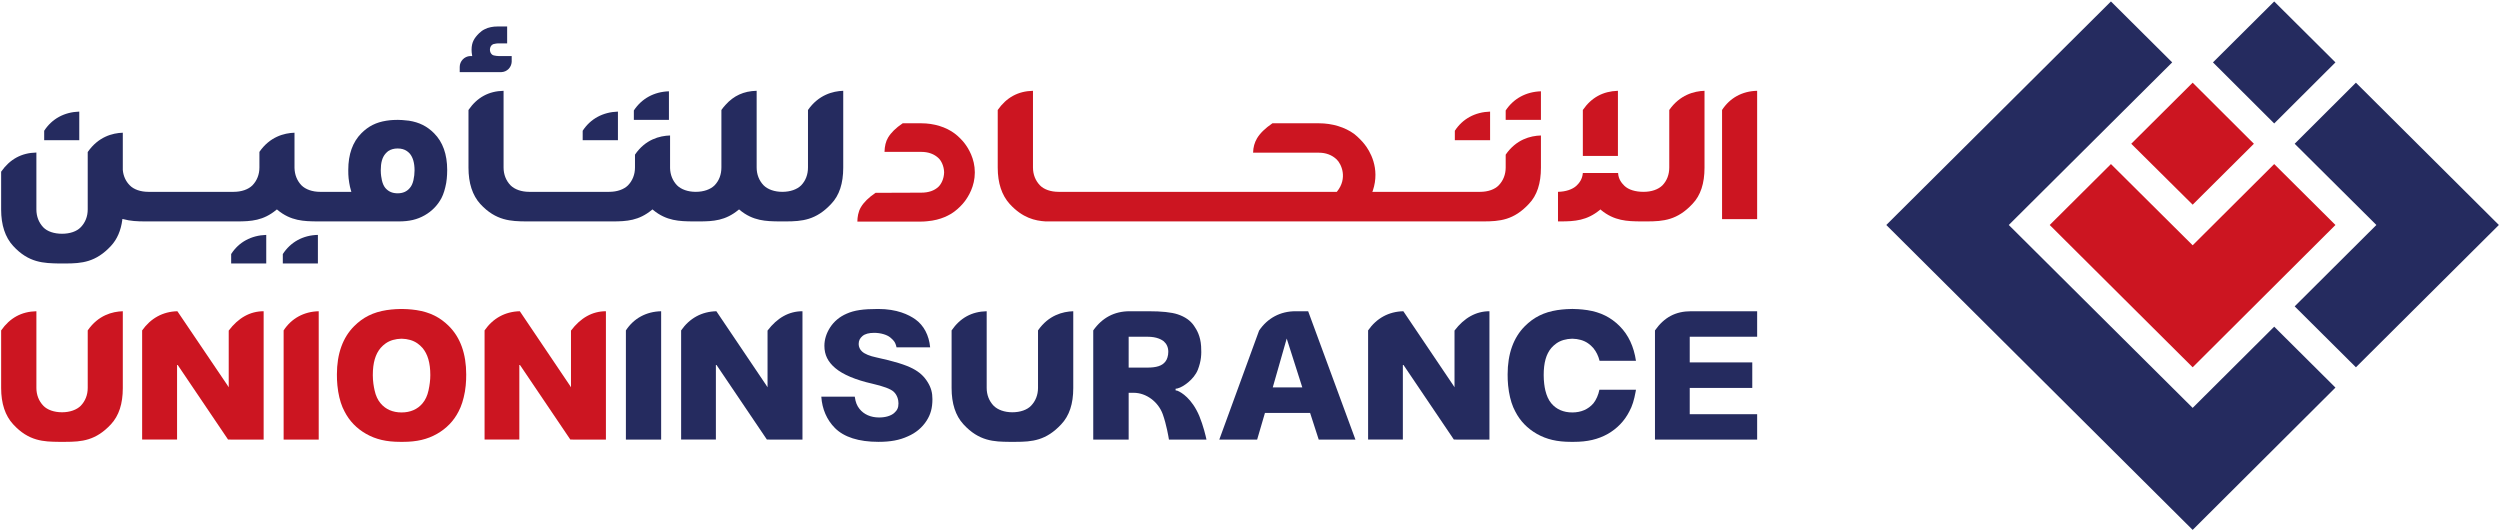
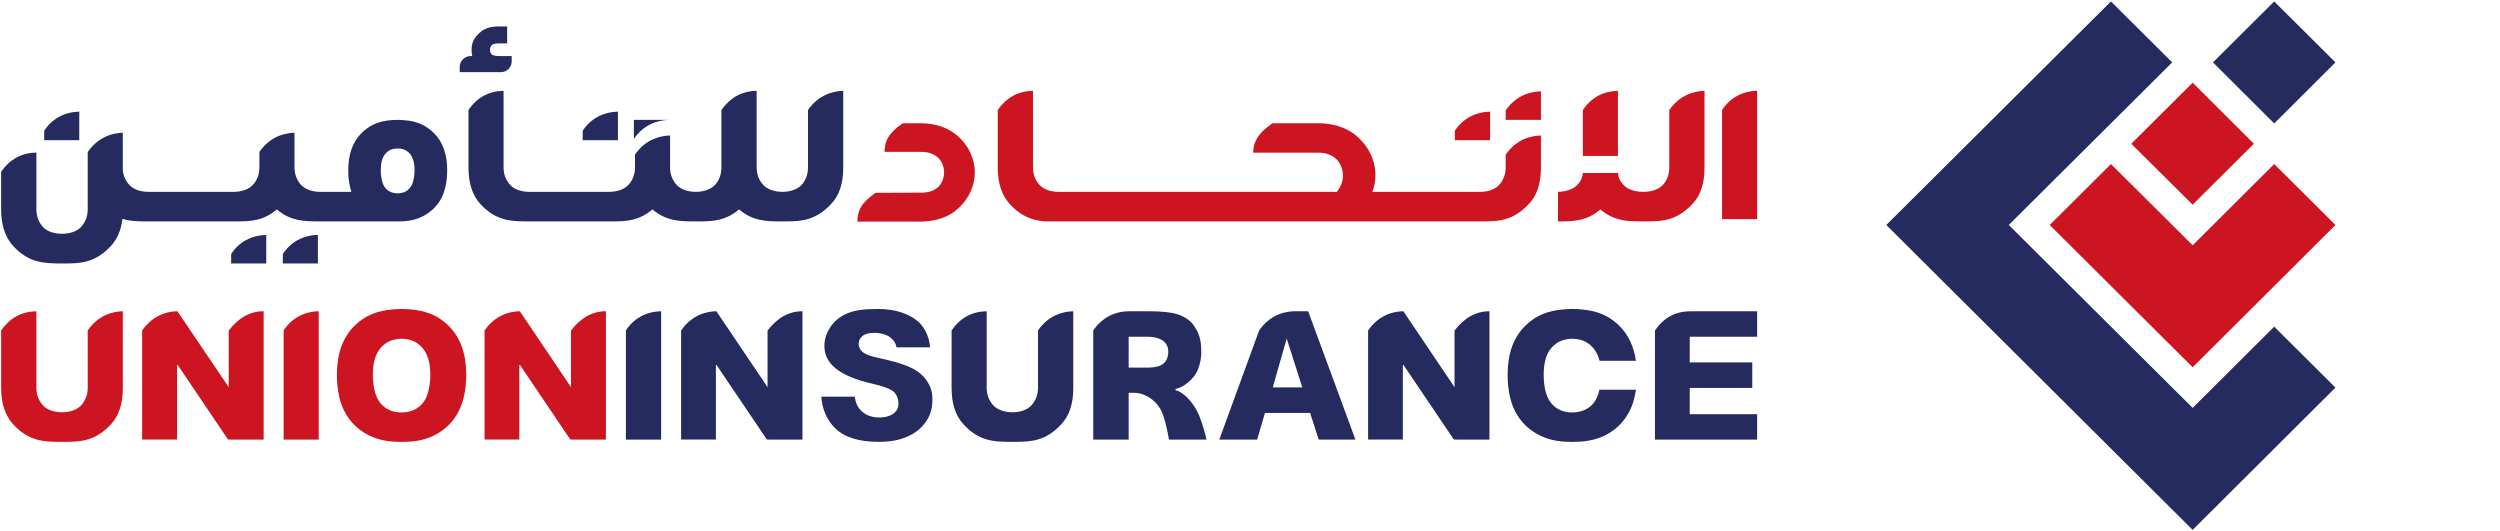
<svg xmlns="http://www.w3.org/2000/svg" version="1.2" viewBox="0 0 1539 327" width="1539" height="327">
  <title>unioninsuranceright-svg</title>
  <style>
		.s0 { fill: #cc1521 } 
		.s1 { fill: #252b5f } 
	</style>
  <g id="Page-1">
    <g id="Home-Page-Design-Increased-sizes">
      <g id="Primary-Navigation">
        <g id="Image">
          <g id="Group-90">
            <g id="Group-89">
              <path id="Fill-21" fill-rule="evenodd" class="s0" d="m196.2 191.6c-9.1 0.2-16.8 4.4-21.6 11.8v67.2h21.6z" />
              <path id="Fill-23" fill-rule="evenodd" class="s0" d="m208.2 241.1c-0.9-5.3-0.8-10.5-0.8-10.6 0-12.7 3.6-22.7 10.6-29.7 5.5-5.5 11.7-8.6 20-9.9 4-0.6 7.8-0.7 8.9-0.7h0.3 0.3c1.1 0 4.9 0.1 8.9 0.7 8.3 1.3 14.5 4.4 20 9.9 7 7 10.6 17 10.6 29.7 0 0.1 0.1 5.4-0.8 10.6-0.9 5-2.2 9-3.9 12.2-3 5.9-7.5 10.5-13.3 13.8-6 3.4-12.5 4.9-20.9 4.9h-1.7c-8.5 0-15-1.5-21-4.9-5.8-3.3-10.3-7.9-13.3-13.8-1.8-3.3-3.1-7.4-3.9-12.2zm21.3-10.2c0 3.9 0.6 7.2 1.1 9.4 0.7 3.3 2 6 3.7 8 3.1 3.7 7.5 5.6 12.9 5.6 5.4 0 9.8-1.9 12.9-5.6 1.7-2 3-4.7 3.7-8 0.7-3.2 1.1-6.4 1.1-9.4 0-7.5-1.6-12.9-4.8-16.7q-1.4-1.6-3.1-2.8c-2.7-1.9-6-2.8-9.8-2.9-3.8 0.1-7.1 1-9.8 2.9q-1.7 1.2-3.1 2.8c-3.2 3.8-4.8 9.1-4.8 16.7z" />
              <path id="Fill-25" fill-rule="evenodd" class="s1" d="m805.3 191.6l29.1 79h-22.6l-5.3-16.4h-27.8l-4.8 16.4h-23.3l24.5-67.1c5.2-7.7 13.1-11.9 22.4-11.9zm-3.6 46.9l-9.6-30.1-8.6 30.1z" />
              <path id="Fill-27" fill-rule="evenodd" class="s1" d="m697.9 241.8h-3.1v28.8h-21.8v-67.2c5.5-7.8 13-11.8 22.4-11.8h11.8c7.8 0 13.9 0.6 17.8 1.9 4.5 1.5 7.8 3.8 10 7 1.8 2.6 4 6.4 4.4 12.6 0.3 5.1 0.1 9-2 14.5-2.4 6.1-9.3 10.7-12.2 11.4 0 0-0.7 0.3-1.5 0.3v1c1.1 0.1 1.5 0.4 1.5 0.4 1.9 0.8 8.5 4.5 13.1 15.4 2.4 5.8 4 12.5 4.4 14.5h-23.1c-0.3-1.8-1.5-9.1-3.8-15.6-2.8-7.7-10.2-13.2-17.9-13.2zm-3.1-15.5h11.3c5.9 0 9.3-1.1 11.3-3.7 1.1-1.3 1.8-3.7 1.8-6 0-2.8-1-4.9-2.8-6.5-1.3-1-4.2-2.8-9.9-2.8h-11.7z" />
              <path id="Fill-29" fill-rule="evenodd" class="s0" d="m36.2 272h4c10.2 0 18.8-0.8 28.1-10.8 4.9-5.3 7.3-12.6 7.3-22.3v-47.3c-6.4 0.2-15.1 2.4-21.6 11.8v35.4c0 4.3-1.5 8.1-4.3 11-2.5 2.5-6.7 4-11.5 4-4.9 0-9.1-1.5-11.5-4-2.8-2.9-4.3-6.7-4.3-11v-47.2c-9.2 0.2-16.3 4.1-21.7 11.8v35.5c0 9.5 2.5 17 7.4 22.3 9.6 10.5 19 10.7 28.1 10.8z" />
              <path id="Fill-31" fill-rule="evenodd" class="s0" d="m162.3 270.6v-79c-8.3 0-15.5 4-21.5 11.9v34.9l-0.9-1.4-30.7-45.4c-8.9 0.2-16.4 4.3-21.7 11.8v67.2h21.5v-46.5l31.4 46.5z" />
              <path id="Fill-33" fill-rule="evenodd" class="s0" d="m373 270.6v-79c-8.3 0-15.5 4-21.5 11.9v34.9l-0.9-1.4-30.6-45.4c-9 0.2-16.5 4.3-21.7 11.8v67.2h21.4v-46.5l31.4 46.5z" />
              <path id="Fill-35" fill-rule="evenodd" class="s1" d="m494 270.6v-79c-8.3 0-15.5 4-21.5 11.9v34.9l-0.9-1.4-30.6-45.4c-9 0.2-16.5 4.3-21.7 11.8v67.2h21.4v-46.5l31.4 46.5z" />
              <path id="Fill-37" fill-rule="evenodd" class="s1" d="m1081.7 207.3v-15.7h-40.7c-9.5 0-16.5 3.7-22.2 11.8v67.2h62.9v-15.6h-41.5v-16.2h38.5v-15.7h-38.5v-15.8z" />
              <path id="Fill-39" fill-rule="evenodd" class="s1" d="m916.9 270.6v-79c-8.2 0-15.5 4-21.5 11.9v34.9l-0.9-1.4-30.6-45.4c-9 0.2-16.5 4.3-21.7 11.8v67.2h21.4v-46.5l31.4 46.5z" />
              <path id="Fill-41" fill-rule="evenodd" class="s1" d="m407 191.6c-9.2 0.2-16.9 4.4-21.7 11.8v67.2h21.7z" />
              <path id="Fill-43" fill-rule="evenodd" class="s1" d="m540.8 272c7.3 0 12.9-1 18.1-3.4 4.9-2.1 8.8-5.4 11.5-9.6 2.5-3.9 3.6-7.8 3.6-13.3 0-3.9-0.8-7-2.9-10.4-2.2-3.6-5-6.2-9.2-8.4-4.6-2.4-11.5-4.5-22.5-6.9-3.9-0.8-7.1-2.1-8.7-3.6-1.3-1.1-2.1-2.9-2.1-4.6 0-2.2 0.8-3.6 2.3-4.9 1.6-1.4 4.1-2 7.3-2 3.8 0 7.7 1.1 9.8 2.8 2 1.7 3.2 2.8 3.9 6.1h20.7c-0.7-7.4-3.9-13.5-9.1-17.2-4.1-2.9-11.3-6.4-22.9-6.4-9.2 0-14.7 0.8-19.4 2.9-4.4 1.9-7.8 4.8-10.2 8.5-2.3 3.6-3.5 7.4-3.5 11.3 0 5.6 2.2 9.9 6.7 13.7 4.7 4 12.6 7.3 22.8 9.6 6.9 1.6 11.2 3.2 13.1 4.9 2.3 2.1 3 5.1 3 7.2 0 2.8-0.8 4.3-2.7 6-2 1.7-5.3 2.7-9.2 2.7-5.2 0-9.4-1.9-12.1-5.3-1.5-1.9-2.4-3.9-2.9-7.5h-20.6c0.5 7.6 3.4 14.3 8.4 19.3 5.6 5.6 14.6 8.5 26.8 8.5z" />
              <path id="Fill-45" fill-rule="evenodd" class="s1" d="m621.2 272h4c10.2 0 18.8-0.8 28.1-10.8 5-5.3 7.4-12.6 7.4-22.3v-47.3c-6.4 0.2-15.2 2.4-21.7 11.8v35.4c0 4.3-1.5 8.1-4.3 11-2.4 2.5-6.6 4-11.5 4-4.8 0-9-1.5-11.5-4-2.8-2.9-4.3-6.7-4.3-11v-47.2c-9.2 0.2-16.3 4.1-21.6 11.8v35.5c0 9.5 2.4 17 7.3 22.3 9.6 10.5 19 10.7 28.1 10.8z" />
              <path id="Fill-47" fill-rule="evenodd" class="s1" d="m932.8 253.3c3 5.9 7.5 10.5 13.3 13.8 6 3.4 12.5 4.9 21 4.9h1.7c8.4 0 14.9-1.5 21-4.9 5.7-3.3 10.2-7.9 13.2-13.8 1.8-3.2 3-7.2 3.9-12.2q0.1-0.6 0.2-1.2h-22.5c-0.6 3.1-2 6.3-3.7 8.4-3.2 3.7-7.6 5.6-13 5.6-5.4 0-9.8-1.9-12.9-5.6-1.7-2-2.9-4.7-3.7-8-0.5-2.1-1-5.5-1-9.4 0-7.6 1.5-12.9 4.7-16.7q1.4-1.6 3.1-2.8c2.7-1.9 6-2.8 9.8-2.9 3.8 0.1 7.1 1 9.8 2.9q1.7 1.2 3.1 2.8c1.8 2.2 3.1 4.7 3.9 7.9h22.4c-1.3-8.7-4.6-15.9-10-21.3-5.5-5.5-11.7-8.6-20-9.9-4-0.6-7.8-0.7-8.8-0.7h-0.4-0.3c-1.1 0-4.9 0.1-8.9 0.7-8.3 1.3-14.5 4.4-20 9.9-7 7-10.6 17-10.6 29.7 0 0.1-0.1 5.3 0.8 10.6 0.8 4.8 2.1 8.9 3.9 12.2z" />
              <path id="Fill-49" fill-rule="evenodd" class="s1" d="m174.1 162.2h21.6v-17.6c-9.2 0.2-16.8 4.4-21.6 11.8z" />
-               <path id="Fill-51" fill-rule="evenodd" class="s1" d="m390.2 68v5.8h21.6v-17.6c-9.2 0.3-16.8 4.5-21.6 11.8z" />
+               <path id="Fill-51" fill-rule="evenodd" class="s1" d="m390.2 68v5.8h21.6c-9.2 0.3-16.8 4.5-21.6 11.8z" />
              <path id="Fill-53" fill-rule="evenodd" class="s0" d="m895.6 80.5v5.8h21.7v-17.6c-9.2 0.3-16.9 4.4-21.7 11.8z" />
              <path id="Fill-55" fill-rule="evenodd" class="s1" d="m170.1 129.2c-8 6.6-15.4 7.1-24.3 7.1h-56.4c-4.8 0-9.2-0.2-13.5-1.4l-0.6-0.1v0.5c-0.9 6.7-3.2 12-7 16.1-9.3 10-17.9 10.8-28.1 10.8h-4c-9.1-0.2-18.5-0.3-28.1-10.8-4.9-5.3-7.4-12.9-7.4-22.4v-23.3c5.4-7.7 12.5-11.6 21.7-11.8v35c0 4.4 1.5 8.1 4.2 11 2.5 2.6 6.7 4 11.6 4 4.8 0 9-1.4 11.5-4 2.8-2.9 4.3-6.6 4.3-11v-35.3c6.5-9.4 15.2-11.7 21.6-11.9v22.9c0.3 3.7 1.8 7 4.3 9.5 2.4 2.5 6.6 4 11.5 4h52.4c4.9 0 9.1-1.5 11.6-4 2.8-2.9 4.3-6.7 4.3-11v-9.6c6.4-9.3 15.2-11.6 21.6-11.8v21.4 0.3c0.1 4.2 1.6 7.9 4.3 10.7 2.5 2.5 6.7 4 11.5 4h19.2l-0.2-0.7q-0.7-2.3-1.1-4.8c-0.7-3.9-0.6-7.6-0.6-8 0-9.6 2.7-17.2 8.1-22.6 4.3-4.3 9-6.7 15.4-7.7 3.1-0.5 5.9-0.5 6.7-0.5h0.5c1 0 3.7 0.1 6.7 0.5 6.3 1 11.1 3.4 15.4 7.7 5.4 5.4 8.1 13 8.1 22.6 0 0.7 0 4.4-0.6 8-0.7 3.7-1.6 6.8-2.9 9.3-2.4 4.5-5.9 8.1-10.3 10.6-4.7 2.7-9.6 3.8-16 3.8h-50.4c-7.9-0.1-16-0.2-24.3-7.1l-0.3-0.3zm64.3-24.3c0 2.6 0.4 4.7 0.7 6.1q0.7 3 2.1 4.7c1.9 2.2 4.3 3.3 7.6 3.3 3.2 0 5.7-1.1 7.5-3.3q1.5-1.7 2.2-4.7 0.7-3.1 0.7-6.1c0-4.6-1-8-2.9-10.3q-0.8-0.9-1.8-1.6-2.3-1.6-5.7-1.6-3.4 0-5.8 1.6-0.9 0.7-1.7 1.6c-2 2.3-2.9 5.6-2.9 10.3z" />
              <path id="Fill-57" fill-rule="evenodd" class="s1" d="m358.7 80.5v5.8h21.7v-17.6c-9.2 0.3-16.9 4.4-21.7 11.8z" />
              <path id="Fill-59" fill-rule="evenodd" class="s0" d="m1060.1 67.7v67.2h21.6v-79c-9.2 0.2-16.8 4.4-21.6 11.8z" />
              <path id="Fill-61" fill-rule="evenodd" class="s1" d="m163.9 144.6c-9.2 0.3-16.9 4.4-21.6 11.8v5.8h21.6z" />
              <path id="Fill-63" fill-rule="evenodd" class="s1" d="m27.2 80.5v5.8h21.6v-17.6c-9.2 0.3-16.8 4.4-21.6 11.8z" />
              <path id="Fill-65" fill-rule="evenodd" class="s0" d="m995.9 55.9c-9.1 0.3-16.2 4.1-21.5 11.8v28.3h21.6v-40.1q0 0-0.1 0z" />
              <path id="Fill-67" fill-rule="evenodd" class="s1" d="m283 44.4h25.6c3.5-0.1 6.2-2.9 6.4-6.3v-3.6h-8.1c-1.1 0-2-0.2-2.4-0.3q-0.2 0-0.3 0c-0.4-0.1-0.7-0.2-0.8-0.3q-0.3-0.1-0.7-0.5-0.5-0.5-0.8-1.2-0.3-0.8-0.3-1.6 0-0.8 0.3-1.6 0.3-0.7 0.8-1.2c0.3-0.2 0.5-0.4 0.7-0.5 0.1-0.1 0.5-0.2 1.1-0.3 1.1-0.3 2.4-0.3 3.5-0.3h4.2v-10.4h-5.8q-2.3 0-4.2 0.4-2.1 0.4-3.8 1.3-1.9 0.9-3.5 2.5c-2.9 2.9-4.6 5.5-4.6 10.1q0 1.7 0.3 3.3l0.1 0.6h-1.3c-3.6 0.2-6.4 3.2-6.4 6.7z" />
              <path id="Fill-69" fill-rule="evenodd" class="s1" d="m401.3 129.2l0.4-0.3 0.3 0.3c8.3 6.9 16.5 7 24.3 7.1h4c8.9 0 16.3-0.5 24.3-7.1l0.4-0.3 0.3 0.3c8.3 6.9 16.4 7 24.3 7.1h4c10.2 0 18.8-0.8 28.1-10.8 5-5.2 7.4-12.6 7.4-22.3v-47.3c-6.4 0.2-15.2 2.5-21.7 11.8v35.4c0 4.3-1.4 8.1-4.2 11-2.5 2.5-6.7 4-11.6 4-4.8 0-9-1.5-11.5-4-2.8-2.9-4.3-6.7-4.3-11v-47.2h-0.2c-7.7 0.2-13.9 3-18.9 8.6q-1.4 1.5-2.6 3.2v35.4c0 4.3-1.4 8.1-4.2 11-2.5 2.5-6.7 4-11.6 4-4.8 0-9-1.5-11.5-4-2.7-2.8-4.2-6.5-4.3-10.6v-0.4-19.7c-6.4 0.2-15.2 2.4-21.6 11.8v7.9c0 4.3-1.5 8.1-4.3 11-2.5 2.5-6.7 4-11.6 4h-49.2c-4.8 0-9-1.5-11.5-4-2.8-2.9-4.3-6.7-4.3-11v-47.2c-9.2 0.2-16.3 4.1-21.6 11.8v35.5c0 9.5 2.4 17 7.3 22.4 9.6 10.4 19 10.6 28.1 10.7h53.2c8.9 0 16.3-0.5 24.3-7.1z" />
              <path id="Fill-71" fill-rule="evenodd" class="s0" d="m530 127.5c-1.7 2.8-2.2 6.3-2.2 8.9h39.4q1.7 0 3.5-0.2c8.7-0.7 14.4-4.1 17-6.1 2.3-1.7 4.8-4.3 6-5.9 2.4-3.1 6.4-9.5 6.4-18v-0.1c0-8.5-4-14.9-6.4-18-1.3-1.7-3.7-4.2-6-5.9-5.3-4-12.8-6.3-20.5-6.3h-11.5c-4.3 2.9-7.2 5.8-9 8.8-1.4 2.3-2.1 5.3-2.2 8.8h22.6c4.4 0 8 1.3 10.7 3.9 1.5 1.4 3.3 4.6 3.4 8.7-0.1 4.2-1.9 7.3-3.4 8.8-2.6 2.5-6.2 3.7-10.7 3.7l-28.1 0.1c-4.3 2.9-7.2 5.8-9 8.8z" />
              <path id="Fill-73" fill-rule="evenodd" class="s0" d="m614.2 67.7v35.5c0 9.5 2.5 17 7.4 22.4 7.9 8.6 15.6 10.3 22 10.7h269.5c10.2 0 18.8-0.8 28.1-10.8 5-5.2 7.4-12.6 7.4-22.3v-19.8c-6.5 0.2-15.2 2.4-21.7 11.8v7.9c0 4.3-1.5 8.1-4.3 11-2.4 2.5-6.6 4-11.4 4h-66.4l0.3-0.7c4.7-14-2-24.7-5.1-28.6-1.3-1.7-3.9-4.4-6.3-6.3-5.7-4.2-13.6-6.6-21.7-6.6h-28.7c-4.5 3.1-7.6 6.1-9.5 9.3-1.5 2.6-2.3 5.3-2.4 8.8h40.5c4.3 0 8.1 1.4 11 4.2 2.9 2.8 6.8 11.5 0.2 19.7l-0.2 0.2h-171.2c-4.9 0-9.1-1.5-11.5-4-2.8-2.9-4.3-6.7-4.3-11v-47.2c-9.2 0.2-16.3 4.1-21.7 11.8z" />
              <path id="Fill-75" fill-rule="evenodd" class="s0" d="m985.5 129.2c8.3 6.9 16.5 7 24.3 7.1h4c10.2 0 18.8-0.8 28.1-10.8 5-5.2 7.4-12.6 7.4-22.3v-47.3c-6.4 0.2-15.2 2.5-21.7 11.8v35.4c0 4.3-1.4 8.1-4.2 11-2.5 2.5-6.7 4-11.6 4-5.1 0-9.3-1.3-11.8-3.7-1.5-1.5-3.7-3.9-3.9-7.9h-21.7c-0.3 3.9-2.3 6.3-4 7.9-2.4 2.2-6.5 3.6-11.3 3.7v18.2h1.5c8.8 0 16.3-0.5 24.3-7.1l0.3-0.3z" />
              <path id="Fill-77" fill-rule="evenodd" class="s0" d="m926.9 68v5.8h21.7v-17.6c-9.2 0.3-16.9 4.5-21.7 11.8z" />
            </g>
          </g>
          <g id="Logos/UnionInsurance-Mark">
            <path id="Fill-79" class="s1" d="m1400 76l-37.7-37.6 37.7-37.5 37.7 37.5z" />
-             <path id="Fill-81" class="s1" d="m1538.3 138.5l-88-87.6-37.7 37.6 50.3 50-50.3 50.1 37.7 37.5z" />
            <path id="Fill-83" class="s0" d="m1349.8 126l-37.8-37.5 37.8-37.6 37.7 37.6z" />
            <path id="Fill-85" class="s0" d="m1400 101l-50.2 50-50.3-50-37.7 37.5 88 87.6 87.9-87.6z" />
            <path id="Fill-87" class="s1" d="m1437.7 238.6l-37.7-37.5-50.2 50-113.2-112.6 100.6-100.1-37.7-37.5-138.3 137.6 188.6 187.7z" />
          </g>
        </g>
      </g>
    </g>
  </g>
</svg>